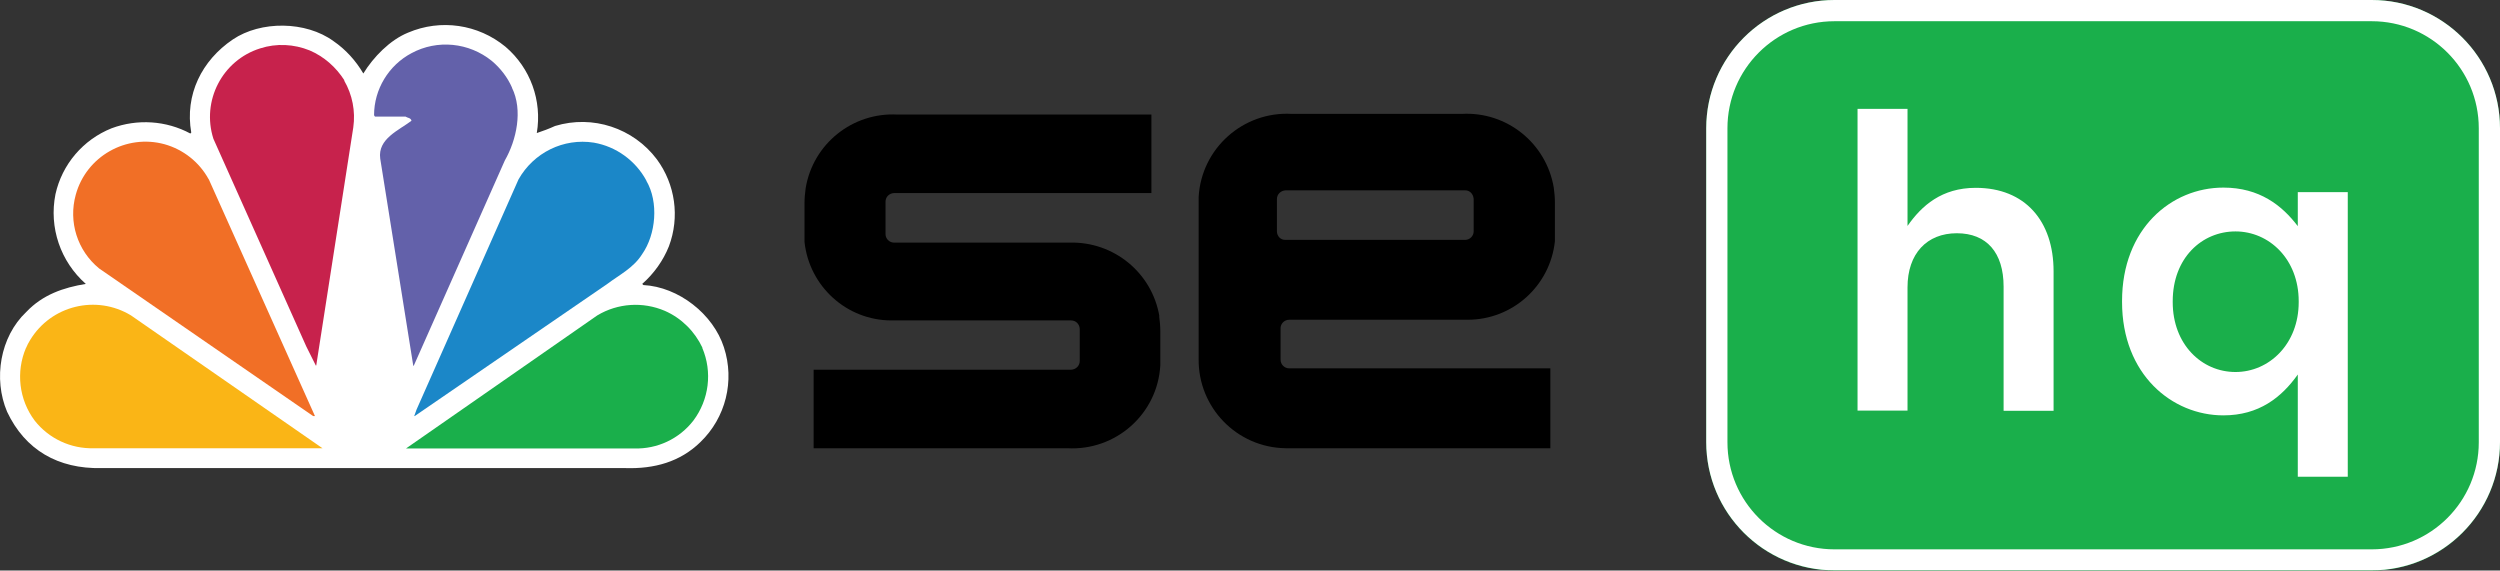
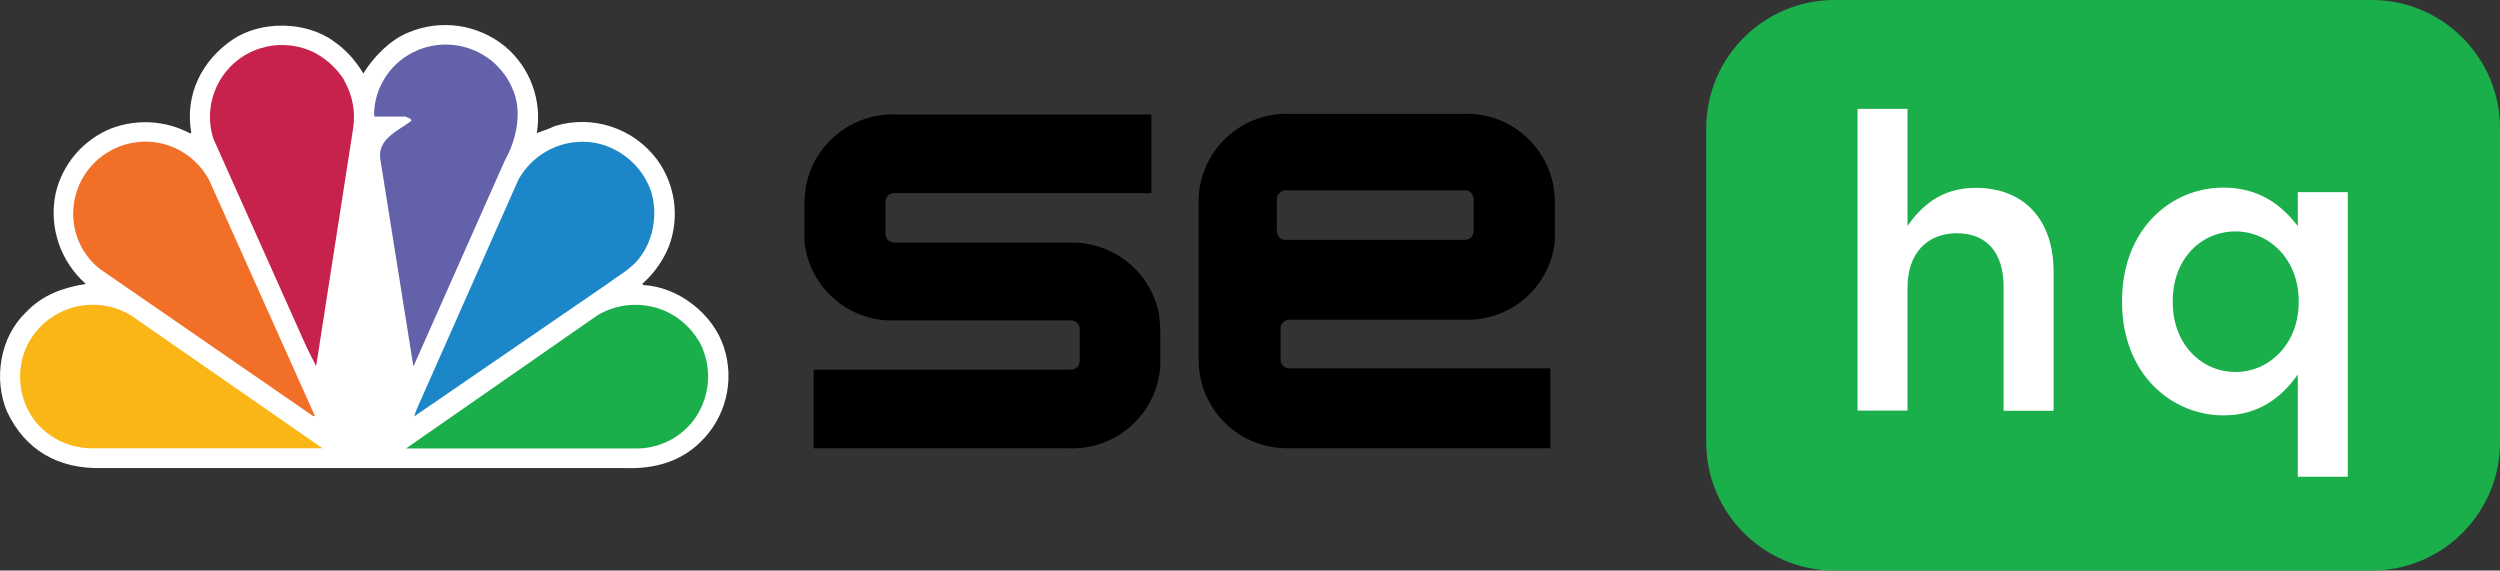
<svg xmlns="http://www.w3.org/2000/svg" id="Layer_1" data-name="Layer 1" viewBox="0 0 109.54 25">
  <rect x="0" y="0" width="109.54" height="25" fill="#333333" stroke="none" />
  <defs>
    <style>
      .cls-1, .cls-2, .cls-3, .cls-4, .cls-5, .cls-6, .cls-7, .cls-8 {
        stroke-width: 0px;
      }

      .cls-2 {
        fill: #fab516;
      }

      .cls-3 {
        fill: #6361aa;
      }

      .cls-4 {
        fill: #1b87c8;
      }

      .cls-5 {
        fill: #1aaf4b;
      }

      .cls-6 {
        fill: #c7224c;
      }

      .cls-7 {
        fill: #fff;
      }

      .cls-8 {
        fill: #f16f26;
      }
    </style>
  </defs>
  <g>
    <g id="Layer_1-2" data-name="Layer 1-2">
      <g>
        <path class="cls-7" d="m15.92,3.22c.44-.72,1.17-1.47,1.96-1.79,1.43-.61,3.07-.37,4.27.62,1.09.93,1.61,2.36,1.37,3.78.27-.09.54-.19.8-.31,1.65-.5,3.43.09,4.46,1.46.81,1.1,1.01,2.53.53,3.81-.25.63-.66,1.2-1.17,1.65l.05.05c1.54.08,3.06,1.27,3.53,2.73.48,1.47.08,3.08-1.03,4.15-.89.87-2.02,1.18-3.29,1.14H4.44c-1.89.04-3.34-.79-4.13-2.47-.61-1.44-.31-3.28.84-4.37.72-.76,1.63-1.07,2.61-1.23-1.11-.98-1.62-2.47-1.33-3.93.29-1.31,1.21-2.39,2.46-2.89,1.13-.42,2.39-.34,3.45.23l.04-.04c-.29-1.66.46-3.16,1.82-4.08,1.23-.83,3.2-.81,4.41.07.54.37.98.86,1.31,1.42" />
        <path class="cls-3" d="m22.43,3.84c.49.99.2,2.3-.31,3.19l-3.98,8.97-.03.04-1.45-9.09c-.12-.87.82-1.24,1.37-1.66-.03-.13-.17-.12-.26-.18h-1.34s-.04-.06-.04-.06c0-1.14.64-2.19,1.64-2.72,1.13-.61,2.52-.47,3.52.34.38.32.69.72.89,1.18" />
        <path class="cls-6" d="m15.08,3.53c.36.62.5,1.34.4,2.05l-1.62,10.41s0,.03-.02.03l-.42-.84-4.07-9.1c-.53-1.66.39-3.44,2.05-3.96.71-.23,1.48-.19,2.17.09.63.27,1.15.73,1.52,1.31" />
        <path class="cls-4" d="m28.32,7.92c.55.94.42,2.35-.18,3.21-.38.61-1,.91-1.53,1.31l-8.44,5.79h-.02l.1-.28,4.47-10.09c.66-1.17,1.97-1.82,3.3-1.61.98.17,1.83.79,2.3,1.66" />
        <path class="cls-8" d="m9.15,7.86l4.65,10.37h-.08l-9.38-6.47c-.95-.78-1.35-2.04-1.02-3.23.46-1.68,2.21-2.67,3.89-2.21.82.23,1.52.78,1.93,1.53" />
        <path class="cls-5" d="m30.77,15.24c.45,1.06.3,2.27-.39,3.19-.62.8-1.58,1.25-2.59,1.22h-10l8.38-5.83c.9-.54,2-.61,2.96-.2.73.32,1.31.9,1.65,1.62" />
        <path class="cls-2" d="m1.14,15.24c-.45,1.05-.31,2.27.38,3.19.62.79,1.59,1.24,2.59,1.21h10.02l-8.39-5.82c-1.52-.92-3.5-.44-4.42,1.08-.07.11-.13.23-.18.35" />
      </g>
    </g>
    <g>
      <path class="cls-1" d="m50.8,13.86c-.32-1.91-2-3.28-3.93-3.23h-7.7c-.2,0-.37-.17-.37-.37v-1.42c0-.21.16-.37.37-.38h11.28v-3.44h-11.12c-1.97-.11-3.71,1.28-4.03,3.23-.03.22-.05.44-.05.66v1.69c.21,1.95,1.85,3.44,3.81,3.44h7.87c.21,0,.37.16.38.37v1.41c0,.21-.17.37-.38.38h-11.28v3.44h11.11c2.13.12,3.96-1.5,4.08-3.63,0-.1,0-.19,0-.29v-1.21c0-.22-.02-.44-.05-.66Z" />
      <path class="cls-1" d="m56.47,14.01h7.84c1.96,0,3.61-1.48,3.82-3.44v-1.69c0-.22-.02-.44-.05-.66-.33-1.95-2.06-3.34-4.03-3.23h-7.45c-2.13-.12-3.96,1.51-4.08,3.64,0,.09,0,.18,0,.28v6.81c-.03,2.13,1.67,3.89,3.81,3.92.09,0,.19,0,.28,0h11.32v-3.5h-11.44c-.21,0-.38-.17-.38-.38v-1.41c.02-.19.18-.34.38-.34Zm-.52-3.85v-1.44c0-.21.17-.37.38-.38h7.87c.14,0,.26.08.32.2.03.05.04.11.05.17v1.43c0,.2-.17.37-.37.37h-7.87c-.21.01-.37-.15-.38-.36Z" />
    </g>
  </g>
  <g>
    <g>
      <rect class="cls-5" x="75.69" y=".94" width="32.92" height="23.12" rx="4.69" ry="4.69" />
      <path class="cls-5" d="m109.54,19.38c0,3.1-2.52,5.62-5.62,5.62h-23.54c-3.1,0-5.62-2.52-5.62-5.62V5.62c0-3.1,2.52-5.62,5.62-5.62h23.54c3.1,0,5.62,2.52,5.62,5.62v13.75Z" />
-       <path class="cls-7" d="m103.92,0h-23.54c-3.1,0-5.62,2.52-5.62,5.62v13.75c0,3.1,2.52,5.62,5.62,5.62h23.54c3.1,0,5.62-2.52,5.62-5.62V5.62c0-3.1-2.52-5.62-5.62-5.62Zm4.69,19.38c0,2.59-2.1,4.69-4.69,4.69h-23.54c-2.59,0-4.69-2.1-4.69-4.69V5.62c0-2.59,2.1-4.69,4.69-4.69h23.54c2.59,0,4.69,2.1,4.69,4.69v13.75Z" />
    </g>
    <g>
      <path class="cls-7" d="m81.39,4.77h2.19v5.13c.62-.89,1.5-1.67,2.99-1.67,2.16,0,3.41,1.45,3.41,3.66v6.11h-2.19v-5.44c0-1.49-.74-2.34-2.05-2.34s-2.16.89-2.16,2.37v5.4h-2.19V4.77Z" />
      <path class="cls-7" d="m100.68,16.41c-.71,1-1.7,1.79-3.26,1.79-2.25,0-4.44-1.79-4.44-4.97v-.04c0-3.17,2.16-4.97,4.44-4.97,1.58,0,2.57.78,3.26,1.69v-1.49h2.19v12.47h-2.19v-4.49Zm.04-3.17v-.04c0-1.85-1.3-3.06-2.77-3.06s-2.75,1.16-2.75,3.06v.04c0,1.85,1.27,3.06,2.75,3.06s2.77-1.23,2.77-3.06Z" />
    </g>
  </g>
</svg>